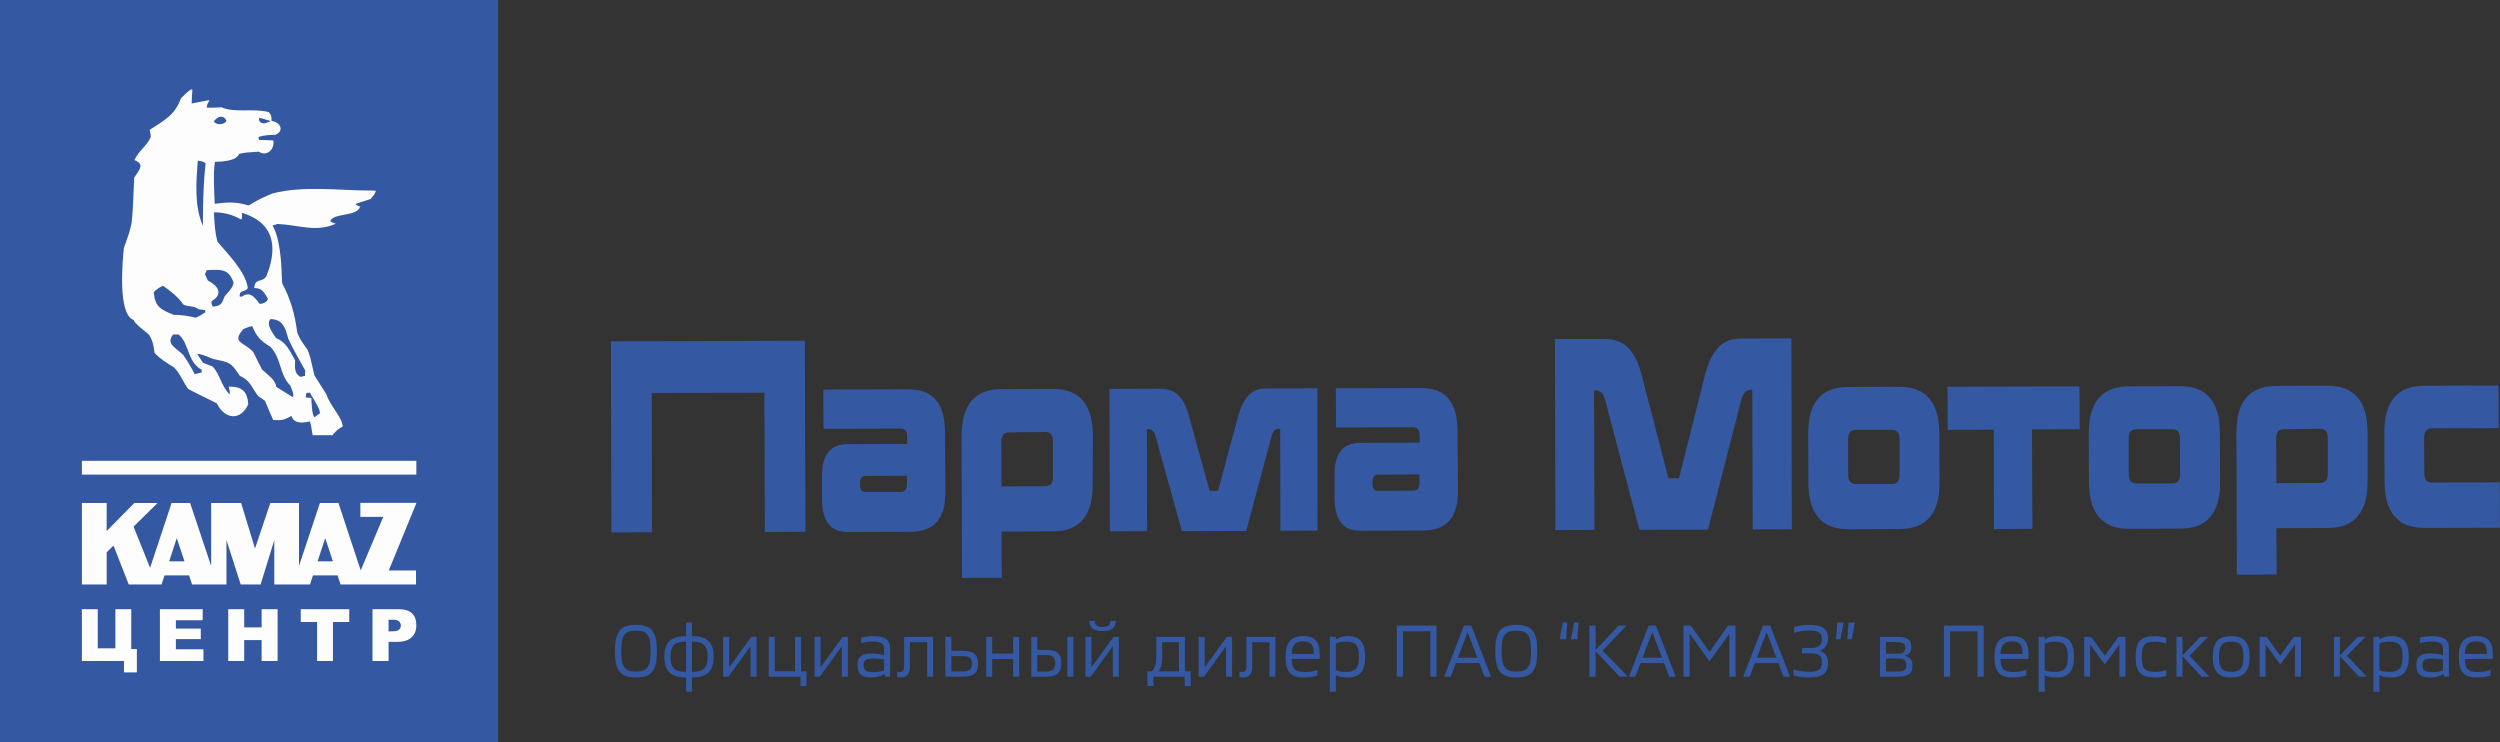
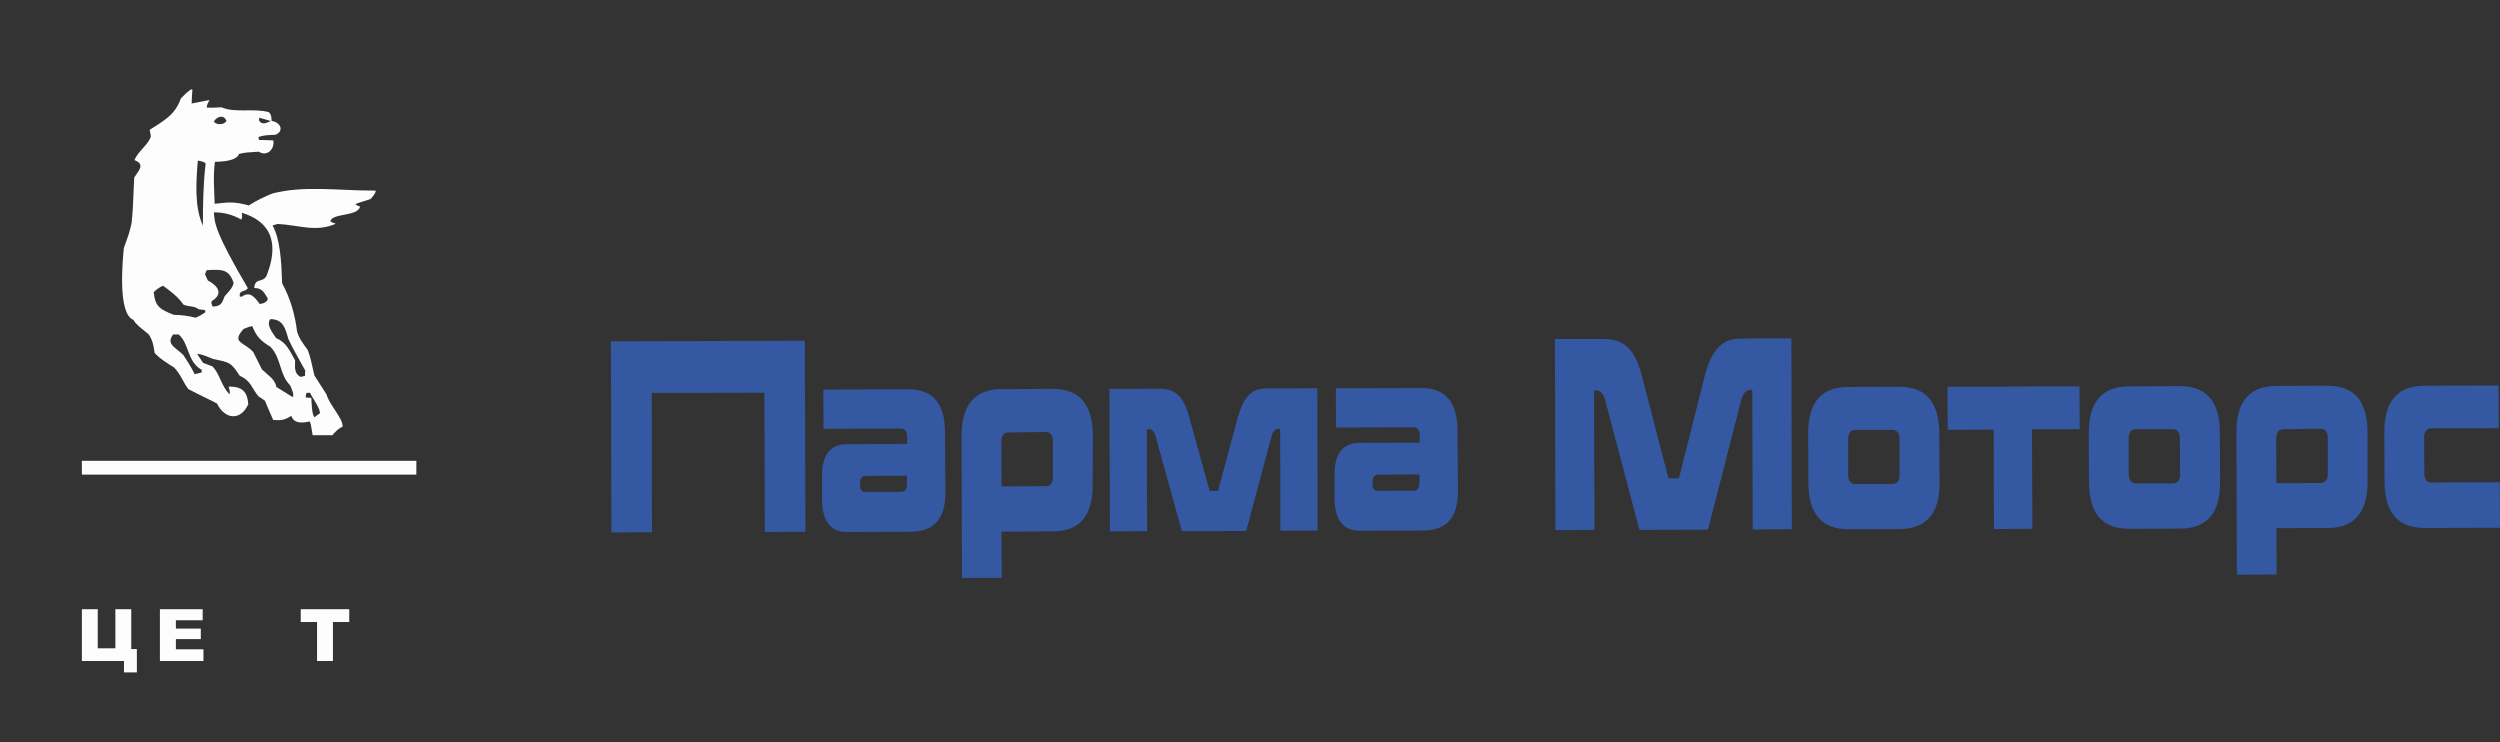
<svg xmlns="http://www.w3.org/2000/svg" width="266" height="79" viewBox="0 0 266 79" fill="none">
  <rect x="0" y="0" width="266" height="79" fill="#333333" stroke="none" />
  <path fill-rule="evenodd" clip-rule="evenodd" d="M116.285 46.349C116.262 43.013 114.867 41.379 112.008 41.379L106.563 41.401C103.727 41.401 102.309 43.058 102.309 46.395L102.354 61.487H106.586L106.563 56.562L112.03 56.539C114.867 56.539 116.285 54.883 116.262 51.546L116.285 46.349ZM155.081 45.873C155.081 42.809 153.822 41.265 151.192 41.288L142.133 41.311L142.156 45.487L150.368 45.464C150.826 45.464 151.055 45.759 151.055 46.349V47.098L144.695 47.121C142.865 47.121 141.973 48.278 141.996 50.548V52.953C141.996 55.314 142.911 56.494 144.718 56.471L151.352 56.449C153.96 56.449 155.126 55.064 155.126 52.227L155.081 45.873ZM111.23 45.963C111.756 45.963 112.03 46.281 112.03 46.985V50.729C112.03 51.387 111.779 51.728 111.23 51.728L106.563 51.751L106.54 47.03C106.54 46.349 106.792 46.009 107.341 46.009L111.23 45.963ZM206.343 46.122C206.32 42.786 204.925 41.152 202.065 41.152L196.621 41.175C193.785 41.175 192.366 42.831 192.389 46.167L192.412 51.342C192.412 54.678 193.83 56.312 196.69 56.312L202.134 56.29C204.97 56.267 206.389 54.633 206.366 51.342L206.343 46.122ZM251.909 46.009C251.909 42.672 250.491 41.038 247.632 41.038L242.187 41.061C239.351 41.084 237.933 42.718 237.956 46.054L238.001 61.147L242.233 61.124L242.21 56.199L247.677 56.176C250.514 56.176 251.932 54.519 251.909 51.183V46.009ZM236.194 46.054C236.194 42.718 234.776 41.084 231.94 41.084L226.495 41.106C223.659 41.129 222.241 42.763 222.241 46.099L222.264 51.297C222.286 54.633 223.682 56.267 226.541 56.267L231.985 56.244C234.822 56.244 236.24 54.587 236.217 51.297L236.194 46.054ZM85.633 36.25L65 36.318L65.046 56.653L69.369 56.63L69.346 41.81L81.332 41.787L81.378 56.607L85.702 56.585L85.633 36.25ZM151.032 50.48V51.319C151.032 51.932 150.849 52.205 150.346 52.205L146.594 52.227C146.228 52.227 146.045 52 146.045 51.524V51.206C146.045 50.797 146.251 50.502 146.594 50.502L151.032 50.48ZM231.139 45.668C231.688 45.668 231.94 45.986 231.94 46.667L231.962 50.457C231.962 51.092 231.711 51.433 231.162 51.433H227.296C226.77 51.433 226.495 51.115 226.495 50.411V46.667C226.495 46.009 226.747 45.668 227.296 45.668H231.139ZM221.257 41.106L207.212 41.152L207.235 45.736L212.13 45.714L212.153 56.29L216.248 56.267L216.202 45.691L221.28 45.668L221.257 41.106ZM190.605 36L185.207 36.023C183.239 36.023 182.096 37.225 181.386 39.994L178.642 50.888H177.521L174.684 39.949C173.975 37.225 172.854 36.068 170.681 36.068H165.443L165.489 56.403L169.652 56.38L169.606 41.538H169.858C170.292 41.538 170.635 41.969 170.795 42.582L174.433 56.38L181.73 56.358L185.275 42.536C185.435 41.923 185.778 41.492 186.19 41.492H186.442L186.488 56.335L190.651 56.312L190.605 36ZM100.547 46.009C100.547 42.945 99.289 41.424 96.659 41.424L87.6 41.447L87.623 45.623L95.835 45.6C96.293 45.6 96.521 45.895 96.521 46.485V47.234L90.162 47.257C88.332 47.257 87.44 48.414 87.463 50.661V53.09C87.463 55.45 88.378 56.63 90.185 56.607L96.819 56.585C99.426 56.585 100.593 55.2 100.593 52.341L100.547 46.009ZM265.84 41.016L257.925 41.038C255.089 41.061 253.671 42.695 253.693 46.031L253.716 51.206C253.716 54.542 255.135 56.176 257.994 56.176L266 56.154L265.977 51.319L258.749 51.342C258.223 51.342 257.948 51.024 257.948 50.321L257.925 46.576C257.925 45.918 258.2 45.577 258.726 45.577L265.863 45.555L265.84 41.016ZM140.166 41.311L134.699 41.333C133.144 41.333 132.297 42.264 131.703 44.42L129.598 52.227H128.706L126.533 44.375C125.961 42.241 125.092 41.356 123.399 41.356L118.046 41.379L118.092 56.539L122.05 56.517L122.027 45.668H122.233C122.576 45.668 122.827 45.918 122.964 46.463L125.755 56.517L132.595 56.494L135.294 46.417C135.454 45.873 135.683 45.623 136.003 45.623H136.209L136.232 56.471L140.189 56.449L140.166 41.311ZM201.287 45.736C201.836 45.736 202.111 46.054 202.111 46.735V50.525C202.111 51.16 201.859 51.501 201.31 51.501H197.445C196.918 51.501 196.644 51.183 196.644 50.48V46.735C196.644 46.077 196.896 45.736 197.445 45.736H201.287ZM246.877 45.623C247.403 45.623 247.677 45.941 247.677 46.644V50.389C247.677 51.047 247.426 51.387 246.877 51.387L242.21 51.41L242.187 46.69C242.187 46.009 242.462 45.668 242.988 45.668L246.877 45.623ZM96.499 50.616V51.456C96.499 52.068 96.316 52.341 95.812 52.341H92.061C91.695 52.341 91.512 52.114 91.512 51.637V51.342C91.512 50.934 91.718 50.639 92.061 50.639L96.499 50.616Z" fill="#3458A1" />
-   <path d="M53 0H0V79H53V0Z" fill="#3458A1" />
  <path d="M44.3 49.031H8.712V50.499H44.3V49.031Z" fill="#FDFDFD" />
-   <path fill-rule="evenodd" clip-rule="evenodd" d="M11.35 53.517V56.5L14.294 53.517H16.768L14.211 56.034L15.97 60.415L18.257 53.517H20.227L22.466 60.217V53.517H25.656L27.133 58.364L28.763 53.517H31.812V60.217L34.04 53.517H36.01L38.378 60.683L40.782 54.997H38.343V53.506H44.311L41.368 60.695H44.264V62.186H36.232L35.916 61.219H33.301L32.984 62.186H29.185V57.467L27.731 62.186H25.609L24.096 57.467V62.186H20.438L20.121 61.219H17.506L17.19 62.186H13.696L12.077 58.05L11.35 58.761V62.186H8.712V53.517H11.35ZM18.808 57.258L17.999 59.728H19.629L18.808 57.258ZM34.602 57.258L33.793 59.728H35.423L34.602 57.258Z" fill="#FDFDFD" />
-   <path fill-rule="evenodd" clip-rule="evenodd" d="M22.748 12.922C23.158 12.328 23.838 12.188 24.096 12.875C23.815 13.318 22.994 13.318 22.748 12.922ZM28.81 12.887C28.704 12.922 28.529 12.992 28.423 13.039C27.966 13.272 27.426 13.004 27.59 12.526C27.661 12.549 28.857 12.875 28.81 12.887ZM33.266 46.305C33.09 45.233 33.09 45.163 32.961 44.837C32.163 45.023 31.284 45.093 31.003 44.254C30.205 44.708 29.971 44.743 29.068 44.685C28.763 43.998 28.47 43.322 28.188 42.634C27.954 42.46 27.719 42.32 27.497 42.168C26.793 41.318 26.699 40.502 25.515 39.989C24.553 38.545 24.507 38.58 22.677 38.195C22.162 38.009 21.517 37.659 20.977 37.659C21.165 37.962 21.388 38.277 21.599 38.603C21.915 38.731 22.267 38.859 22.607 38.987C23.404 39.78 23.533 41.096 24.436 41.959C24.483 41.621 24.413 41.469 24.331 41.131C25.75 41.131 26.312 41.621 26.418 43.007C25.597 44.825 23.92 44.627 23.088 42.937C22.853 42.774 21.434 42.133 20.039 41.399C19.476 40.654 19.183 39.756 18.515 39.092C17.788 38.638 17.037 38.195 16.451 37.554C16.346 36.808 16.263 36.249 15.83 35.585C15.572 35.352 14.235 34.373 14.235 34.047C12.499 33.499 13.039 27.743 13.18 26.38C13.766 24.76 13.766 24.76 14 23.735C14.129 22.453 14.129 22.453 14.282 18.888C14.821 18.061 15.443 17.478 14.305 17.035C14.692 16.091 15.677 15.497 16.041 14.577C16.041 14.192 15.935 14.017 15.935 13.808C17.483 12.806 18.62 12.235 19.242 10.475C19.805 9.893 19.805 9.893 20.32 9.52C20.367 9.52 20.403 9.52 20.473 9.52C20.426 10.009 20.414 10.498 20.391 11.011C21.939 10.732 22.115 10.65 22.302 10.673C22.091 11.011 22.044 11.058 21.986 11.442C22.478 11.489 23.064 11.431 23.569 11.419C25.023 12.048 26.969 11.489 28.599 11.932C28.88 12.211 28.892 12.502 28.892 12.864C29.912 13.015 30.24 13.982 29.291 14.344C28.693 14.367 28.083 14.367 27.508 14.577C27.508 14.681 27.532 14.786 27.555 14.891C28.048 14.891 28.564 14.915 29.08 14.938C29.256 15.858 28.411 16.709 27.532 16.138C26.172 16.22 26.172 16.22 25.445 16.371C25.128 17.163 23.557 17.198 22.865 17.222C22.666 18.69 22.795 20.193 22.841 21.684C24.366 21.498 24.987 21.451 26.477 21.859C27.274 21.335 28.188 20.904 29.009 20.577C32.363 19.727 36.021 20.274 39.457 20.274C39.633 20.274 39.797 20.274 39.996 20.298C39.914 20.636 39.656 20.915 39.433 21.172C38.601 21.474 37.85 21.638 37.827 21.731C37.979 21.859 37.979 21.859 38.319 21.987C38.015 23.059 35.423 22.651 35.142 23.525C35.341 23.677 35.341 23.677 35.728 23.805C33.606 24.749 31.776 23.933 29.537 23.828C29.349 23.875 29.173 23.933 28.997 23.991C29.795 25.355 29.947 27.871 30.006 29.841C30.006 29.945 30.006 30.05 30.029 30.155C30.909 31.798 31.378 33.441 31.612 35.282C31.847 36.074 32.281 36.587 32.75 37.251C33.031 38.055 33.031 38.055 33.453 39.943C33.887 40.607 34.309 41.294 34.743 41.97C35.025 43.066 36.572 44.58 36.443 45.431C36.185 45.431 35.493 46.095 35.376 46.305C34.661 46.316 33.981 46.305 33.266 46.305ZM33.125 42.343C33.148 42.297 33.184 42.261 33.23 42.238C33.383 42.495 34.133 43.625 34.028 43.986C33.84 44.114 33.641 44.242 33.465 44.394C33.16 44.091 33.16 42.786 33.125 42.343ZM33.23 42.238C33.184 42.261 33.148 42.297 33.125 42.343C32.914 42.32 32.715 42.297 32.527 42.285C32.55 41.97 32.55 41.97 32.633 41.795C32.738 41.795 32.867 41.795 32.996 41.795C33.055 41.935 33.137 42.087 33.23 42.238ZM31.12 42.238C30.545 41.877 29.959 41.516 29.396 41.166C29.291 40.351 28.435 39.861 27.872 39.302C27.555 38.684 27.25 38.067 26.945 37.461C25.996 36.366 24.553 36.517 25.914 35.002C26.488 34.769 26.488 34.769 26.84 34.699C27.309 35.83 27.696 36.237 28.775 36.902C29.959 38.137 29.701 39.826 30.874 41.003C30.956 41.19 31.401 42.145 31.12 42.238ZM31.999 40.106C31.249 39.745 31.401 39.011 31.401 38.346C30.838 37.344 30.475 36.424 29.384 35.981C29.044 35.445 28.282 34.571 28.763 33.954C30.135 33.954 30.369 34.956 30.674 36.051C31.214 37.228 31.882 38.312 32.48 39.43C32.457 39.593 32.457 39.791 32.457 39.989C32.304 40.013 32.152 40.059 31.999 40.106ZM20.719 39.815C20.356 39.092 19.945 38.428 19.5 37.764C18.702 36.972 17.624 36.634 18.421 35.585C18.62 35.585 18.808 35.585 19.007 35.585C20.168 36.587 19.887 38.463 21.458 39.349C21.458 39.43 21.458 39.523 21.458 39.628C21.188 39.698 20.954 39.756 20.719 39.815ZM20.825 33.802C20.051 33.616 19.277 33.499 18.48 33.499C17.061 32.917 16.498 32.649 16.357 31.087C16.674 30.773 16.92 30.598 17.342 30.4C18.175 30.994 18.937 31.577 19.512 32.404C20.098 32.684 20.59 32.486 21.165 32.917C21.704 32.963 21.704 32.963 21.833 33.022C21.833 33.092 21.833 33.15 21.857 33.22C21.493 33.476 21.235 33.627 20.825 33.802ZM22.631 32.625C22.525 32.369 22.455 32.322 22.525 32.043C23.791 31.274 23.217 30.423 22.115 29.841C22.009 29.608 21.904 29.386 21.81 29.176C21.868 29.025 21.939 28.873 21.997 28.745C23.569 28.664 24.366 28.594 24.858 30.109C24.753 30.645 24.26 31.111 23.909 31.518C23.58 32.346 23.533 32.544 22.631 32.625ZM27.637 32.346C27.098 31.623 26.605 30.936 25.703 31.577C25.644 31.553 25.574 31.553 25.515 31.553C25.41 30.808 26.078 31.122 26.371 30.656C26.137 28.885 24.225 27.021 23.146 25.727C22.841 24.655 22.83 23.7 22.759 22.593C23.862 22.593 24.741 22.849 25.679 23.362C25.785 23.152 25.761 22.919 25.738 22.64C29.818 23.898 29.232 27.172 28.341 29.386C27.907 30.109 27.121 29.538 27.051 30.645C27.895 30.645 28.083 31.099 28.493 31.752C28.505 32.136 27.966 32.311 27.637 32.346ZM21.587 24.015C20.661 21.941 20.872 19.319 21.047 17.093C21.352 17.14 21.669 17.175 21.88 17.396C21.622 19.587 21.587 21.812 21.587 24.015Z" fill="#FDFDFD" />
-   <path d="M41.345 67.173H41.755C42.083 67.173 42.318 67.115 42.447 67.01C42.576 66.894 42.646 66.754 42.646 66.567C42.646 66.393 42.588 66.253 42.47 66.125C42.353 66.008 42.142 65.938 41.825 65.938H41.345V67.173ZM39.633 64.82H42.459C43.068 64.82 43.537 64.971 43.842 65.262C44.147 65.554 44.3 65.973 44.3 66.509C44.3 67.068 44.135 67.499 43.795 67.814C43.467 68.129 42.951 68.292 42.271 68.292H41.345V70.331H39.633V64.82Z" fill="#FDFDFD" />
+   <path fill-rule="evenodd" clip-rule="evenodd" d="M22.748 12.922C23.158 12.328 23.838 12.188 24.096 12.875C23.815 13.318 22.994 13.318 22.748 12.922ZM28.81 12.887C28.704 12.922 28.529 12.992 28.423 13.039C27.966 13.272 27.426 13.004 27.59 12.526C27.661 12.549 28.857 12.875 28.81 12.887ZM33.266 46.305C33.09 45.233 33.09 45.163 32.961 44.837C32.163 45.023 31.284 45.093 31.003 44.254C30.205 44.708 29.971 44.743 29.068 44.685C28.763 43.998 28.47 43.322 28.188 42.634C27.954 42.46 27.719 42.32 27.497 42.168C26.793 41.318 26.699 40.502 25.515 39.989C24.553 38.545 24.507 38.58 22.677 38.195C22.162 38.009 21.517 37.659 20.977 37.659C21.165 37.962 21.388 38.277 21.599 38.603C21.915 38.731 22.267 38.859 22.607 38.987C23.404 39.78 23.533 41.096 24.436 41.959C24.483 41.621 24.413 41.469 24.331 41.131C25.75 41.131 26.312 41.621 26.418 43.007C25.597 44.825 23.92 44.627 23.088 42.937C22.853 42.774 21.434 42.133 20.039 41.399C19.476 40.654 19.183 39.756 18.515 39.092C17.788 38.638 17.037 38.195 16.451 37.554C16.346 36.808 16.263 36.249 15.83 35.585C15.572 35.352 14.235 34.373 14.235 34.047C12.499 33.499 13.039 27.743 13.18 26.38C13.766 24.76 13.766 24.76 14 23.735C14.129 22.453 14.129 22.453 14.282 18.888C14.821 18.061 15.443 17.478 14.305 17.035C14.692 16.091 15.677 15.497 16.041 14.577C16.041 14.192 15.935 14.017 15.935 13.808C17.483 12.806 18.62 12.235 19.242 10.475C19.805 9.893 19.805 9.893 20.32 9.52C20.367 9.52 20.403 9.52 20.473 9.52C20.426 10.009 20.414 10.498 20.391 11.011C21.939 10.732 22.115 10.65 22.302 10.673C22.091 11.011 22.044 11.058 21.986 11.442C22.478 11.489 23.064 11.431 23.569 11.419C25.023 12.048 26.969 11.489 28.599 11.932C28.88 12.211 28.892 12.502 28.892 12.864C29.912 13.015 30.24 13.982 29.291 14.344C28.693 14.367 28.083 14.367 27.508 14.577C27.508 14.681 27.532 14.786 27.555 14.891C28.048 14.891 28.564 14.915 29.08 14.938C29.256 15.858 28.411 16.709 27.532 16.138C26.172 16.22 26.172 16.22 25.445 16.371C25.128 17.163 23.557 17.198 22.865 17.222C22.666 18.69 22.795 20.193 22.841 21.684C24.366 21.498 24.987 21.451 26.477 21.859C27.274 21.335 28.188 20.904 29.009 20.577C32.363 19.727 36.021 20.274 39.457 20.274C39.633 20.274 39.797 20.274 39.996 20.298C39.914 20.636 39.656 20.915 39.433 21.172C38.601 21.474 37.85 21.638 37.827 21.731C37.979 21.859 37.979 21.859 38.319 21.987C38.015 23.059 35.423 22.651 35.142 23.525C35.341 23.677 35.341 23.677 35.728 23.805C33.606 24.749 31.776 23.933 29.537 23.828C29.349 23.875 29.173 23.933 28.997 23.991C29.795 25.355 29.947 27.871 30.006 29.841C30.006 29.945 30.006 30.05 30.029 30.155C30.909 31.798 31.378 33.441 31.612 35.282C31.847 36.074 32.281 36.587 32.75 37.251C33.031 38.055 33.031 38.055 33.453 39.943C33.887 40.607 34.309 41.294 34.743 41.97C35.025 43.066 36.572 44.58 36.443 45.431C36.185 45.431 35.493 46.095 35.376 46.305C34.661 46.316 33.981 46.305 33.266 46.305ZM33.125 42.343C33.148 42.297 33.184 42.261 33.23 42.238C33.383 42.495 34.133 43.625 34.028 43.986C33.84 44.114 33.641 44.242 33.465 44.394C33.16 44.091 33.16 42.786 33.125 42.343ZM33.23 42.238C33.184 42.261 33.148 42.297 33.125 42.343C32.914 42.32 32.715 42.297 32.527 42.285C32.55 41.97 32.55 41.97 32.633 41.795C32.738 41.795 32.867 41.795 32.996 41.795C33.055 41.935 33.137 42.087 33.23 42.238ZM31.12 42.238C30.545 41.877 29.959 41.516 29.396 41.166C29.291 40.351 28.435 39.861 27.872 39.302C27.555 38.684 27.25 38.067 26.945 37.461C25.996 36.366 24.553 36.517 25.914 35.002C26.488 34.769 26.488 34.769 26.84 34.699C27.309 35.83 27.696 36.237 28.775 36.902C29.959 38.137 29.701 39.826 30.874 41.003C30.956 41.19 31.401 42.145 31.12 42.238ZM31.999 40.106C31.249 39.745 31.401 39.011 31.401 38.346C30.838 37.344 30.475 36.424 29.384 35.981C29.044 35.445 28.282 34.571 28.763 33.954C30.135 33.954 30.369 34.956 30.674 36.051C31.214 37.228 31.882 38.312 32.48 39.43C32.457 39.593 32.457 39.791 32.457 39.989C32.304 40.013 32.152 40.059 31.999 40.106ZM20.719 39.815C20.356 39.092 19.945 38.428 19.5 37.764C18.702 36.972 17.624 36.634 18.421 35.585C18.62 35.585 18.808 35.585 19.007 35.585C20.168 36.587 19.887 38.463 21.458 39.349C21.458 39.43 21.458 39.523 21.458 39.628C21.188 39.698 20.954 39.756 20.719 39.815ZM20.825 33.802C20.051 33.616 19.277 33.499 18.48 33.499C17.061 32.917 16.498 32.649 16.357 31.087C16.674 30.773 16.92 30.598 17.342 30.4C18.175 30.994 18.937 31.577 19.512 32.404C20.098 32.684 20.59 32.486 21.165 32.917C21.704 32.963 21.704 32.963 21.833 33.022C21.833 33.092 21.833 33.15 21.857 33.22C21.493 33.476 21.235 33.627 20.825 33.802ZM22.631 32.625C22.525 32.369 22.455 32.322 22.525 32.043C23.791 31.274 23.217 30.423 22.115 29.841C22.009 29.608 21.904 29.386 21.81 29.176C21.868 29.025 21.939 28.873 21.997 28.745C23.569 28.664 24.366 28.594 24.858 30.109C24.753 30.645 24.26 31.111 23.909 31.518C23.58 32.346 23.533 32.544 22.631 32.625ZM27.637 32.346C27.098 31.623 26.605 30.936 25.703 31.577C25.644 31.553 25.574 31.553 25.515 31.553C25.41 30.808 26.078 31.122 26.371 30.656C22.841 24.655 22.83 23.7 22.759 22.593C23.862 22.593 24.741 22.849 25.679 23.362C25.785 23.152 25.761 22.919 25.738 22.64C29.818 23.898 29.232 27.172 28.341 29.386C27.907 30.109 27.121 29.538 27.051 30.645C27.895 30.645 28.083 31.099 28.493 31.752C28.505 32.136 27.966 32.311 27.637 32.346ZM21.587 24.015C20.661 21.941 20.872 19.319 21.047 17.093C21.352 17.14 21.669 17.175 21.88 17.396C21.622 19.587 21.587 21.812 21.587 24.015Z" fill="#FDFDFD" />
  <path d="M31.999 64.82H37.159V66.183H35.423V70.331H33.735V66.183H31.999V64.82Z" fill="#FDFDFD" />
-   <path d="M24.284 64.82H25.984V66.754H27.837V64.82H29.537V70.331H27.837V68.105H25.984V70.331H24.284V64.82Z" fill="#FDFDFD" />
  <path d="M17.014 64.82H21.564V65.996H18.714V66.882H21.364V68.001H18.714V69.084H21.646V70.331H17.014V64.82Z" fill="#FDFDFD" />
  <path d="M14.563 71.543H13.191V70.331H8.712V64.82H10.401V68.979H12.277V64.82H13.965V69.061H14.563V71.543Z" fill="#FDFDFD" />
-   <path d="M67.664 72.08C69.328 72.08 69.896 71.36 69.896 69.288C69.896 67.2 69.328 66.48 67.664 66.48C66 66.48 65.424 67.2 65.424 69.288C65.424 71.36 66 72.08 67.664 72.08ZM67.664 71.456C66.48 71.456 66.096 70.968 66.096 69.288C66.096 67.6 66.44 67.104 67.664 67.104C68.888 67.104 69.224 67.6 69.224 69.288C69.224 70.968 68.848 71.456 67.664 71.456ZM73.624 67.68V66.24H73V67.68C71.496 67.68 70.688 68.24 70.688 69.88C70.688 71.528 71.496 72.08 73 72.08V73.6H73.624V72.08C75.128 72.08 75.936 71.528 75.936 69.88C75.936 68.24 75.128 67.68 73.624 67.68ZM73 71.488C71.952 71.488 71.344 71.224 71.344 69.88C71.344 68.536 71.968 68.264 73 68.272V71.488ZM73.624 71.488V68.272C74.656 68.264 75.288 68.536 75.288 69.88C75.288 71.224 74.672 71.488 73.624 71.488ZM76.945 72H77.505L79.857 68.76V72H80.497V67.76H79.937L77.585 71V67.76H76.945V72ZM85.236 71.432V67.76H84.596V71.416H82.436V67.76H81.796V72H85.172V72.992H85.812V71.432H85.236ZM86.664 72H87.224L89.576 68.76V72H90.216V67.76H89.656L87.304 71V67.76H86.664V72ZM92.707 72.08C93.267 72.08 93.755 71.968 94.123 71.696L94.219 72H94.707V68.992C94.707 67.952 93.995 67.68 92.931 67.68C92.403 67.68 91.987 67.752 91.627 67.848V68.44C92.059 68.312 92.459 68.256 92.867 68.256C93.643 68.256 94.067 68.432 94.067 69.008V69.72C93.723 69.616 93.323 69.528 92.747 69.528C91.819 69.528 91.235 69.768 91.235 70.752C91.235 71.696 91.667 72.08 92.707 72.08ZM92.963 71.52C92.139 71.52 91.891 71.352 91.891 70.76C91.891 70.208 92.163 70.072 92.987 70.072C93.291 70.072 93.731 70.112 94.067 70.176V71.336C93.683 71.472 93.291 71.52 92.963 71.52ZM95.888 72.08C96.536 72.08 96.816 71.616 96.816 70.96V68.336H98.648V72H99.288V67.76H96.2V70.856C96.2 71.32 96.056 71.504 95.752 71.504C95.648 71.504 95.568 71.496 95.456 71.464V72.024C95.576 72.056 95.736 72.08 95.888 72.08ZM102.354 69.248H101.226V67.76H100.586V72H102.354C103.378 72 104.066 71.8 104.066 70.624C104.066 69.456 103.378 69.248 102.354 69.248ZM102.306 71.44H101.226V69.808H102.306C102.962 69.808 103.418 69.872 103.418 70.624C103.418 71.376 102.962 71.44 102.306 71.44ZM107.801 67.76V69.536H105.569V67.76H104.929V72H105.569V70.12H107.801V72H108.441V67.76H107.801ZM111.214 69.152H110.366V67.76H109.726V72H111.214C112.238 72 112.926 71.744 112.926 70.576C112.926 69.344 112.238 69.152 111.214 69.152ZM113.566 67.76V72H114.206V67.76H113.566ZM111.158 71.456H110.366V69.696H111.158C111.822 69.696 112.27 69.76 112.27 70.576C112.27 71.328 111.822 71.456 111.158 71.456ZM117.316 67.144C118.228 67.144 118.708 66.856 118.724 66.064H118.14C118.116 66.56 117.876 66.704 117.316 66.704C116.756 66.704 116.516 66.56 116.492 66.064H115.908C115.924 66.856 116.404 67.144 117.316 67.144ZM115.492 72H116.052L118.404 68.76V72H119.044V67.76H118.484L116.132 71V67.76H115.492V72ZM122.082 72.992H122.722V72H126.05V72.992H126.69V71.432H126.074V67.76H123.034V69.872C123.034 70.56 122.898 71.08 122.554 71.432H122.082V72.992ZM123.274 71.432C123.562 71.016 123.658 70.584 123.658 69.824V68.328H125.434V71.432H123.274ZM127.539 72H128.099L130.451 68.76V72H131.091V67.76H130.531L128.179 71V67.76H127.539V72ZM132.31 72.08C132.958 72.08 133.238 71.616 133.238 70.96V68.336H135.07V72H135.71V67.76H132.622V70.856C132.622 71.32 132.478 71.504 132.174 71.504C132.07 71.504 131.99 71.496 131.878 71.464V72.024C131.998 72.056 132.158 72.08 132.31 72.08ZM138.759 72.08C139.415 72.08 139.887 71.976 140.175 71.864V71.272C139.847 71.4 139.439 71.504 138.815 71.504C137.807 71.504 137.455 71.184 137.431 70.112H140.399C140.407 70.008 140.423 69.84 140.423 69.712C140.423 68.256 139.919 67.68 138.655 67.68C137.303 67.68 136.791 68.408 136.791 69.88C136.791 71.56 137.367 72.08 138.759 72.08ZM137.431 69.576C137.471 68.664 137.783 68.24 138.655 68.24C139.527 68.24 139.775 68.624 139.783 69.576H137.431ZM143.396 67.68C142.82 67.68 142.412 67.856 142.132 68.04V67.76H141.492V73.6H142.132V71.848C142.42 71.976 142.804 72.08 143.396 72.08C144.628 72.08 145.252 71.48 145.252 69.88C145.252 68.2 144.564 67.68 143.396 67.68ZM143.22 71.488C142.732 71.488 142.388 71.424 142.132 71.328V68.48C142.388 68.36 142.732 68.264 143.22 68.264C144.3 68.264 144.596 68.768 144.596 69.88C144.596 70.992 144.3 71.488 143.22 71.488ZM152.842 66.56H148.618V72H149.274V67.168H152.186V72H152.842V66.56ZM157.955 72H158.651L156.539 66.56H155.771L153.667 72H154.355L154.907 70.552H157.403L157.955 72ZM155.123 69.976L156.155 67.256L157.187 69.976H155.123ZM161.336 72.08C163 72.08 163.568 71.36 163.568 69.288C163.568 67.2 163 66.48 161.336 66.48C159.672 66.48 159.096 67.2 159.096 69.288C159.096 71.36 159.672 72.08 161.336 72.08ZM161.336 71.456C160.152 71.456 159.768 70.968 159.768 69.288C159.768 67.6 160.112 67.104 161.336 67.104C162.56 67.104 162.896 67.6 162.896 69.288C162.896 70.968 162.52 71.456 161.336 71.456ZM166.756 66.24H166.292L165.948 68.016H166.628L166.756 66.24ZM167.956 66.24H167.492L167.148 68.016H167.828L167.956 66.24ZM173.215 72L170.511 69.224L173.071 66.56H172.223L169.767 69.176V66.56H169.111V72H169.767V69.288L172.335 72H173.215ZM177.603 72H178.299L176.187 66.56H175.419L173.315 72H174.003L174.555 70.552H177.051L177.603 72ZM174.771 69.976L175.803 67.256L176.835 69.976H174.771ZM179.126 72H179.782V67.424L181.894 70.376L184.006 67.424V72H184.662V66.56H183.87L181.894 69.36L179.902 66.56H179.126V72ZM189.767 72H190.463L188.351 66.56H187.583L185.479 72H186.167L186.719 70.552H189.215L189.767 72ZM186.935 69.976L187.967 67.256L188.999 69.976H186.935ZM192.466 72.08C193.834 72.08 194.506 71.672 194.506 70.528C194.506 69.792 194.082 69.36 193.626 69.232C194.082 69.104 194.506 68.672 194.506 67.952C194.506 66.864 193.834 66.48 192.466 66.48C191.858 66.48 191.274 66.584 190.906 66.696V67.336C191.242 67.232 191.834 67.08 192.466 67.08C193.418 67.08 193.85 67.28 193.85 67.984C193.85 68.656 193.498 68.944 192.722 68.944H191.738V69.52H192.722C193.498 69.52 193.85 69.808 193.85 70.488C193.85 71.256 193.418 71.48 192.466 71.48C191.754 71.48 191.162 71.328 190.826 71.224V71.864C191.194 71.984 191.778 72.08 192.466 72.08ZM195.354 68.016H195.818L196.162 66.24H195.482L195.354 68.016ZM196.554 68.016H197.018L197.362 66.24H196.682L196.554 68.016ZM202.671 69.776C203.087 69.664 203.367 69.424 203.367 68.824C203.367 67.896 202.663 67.76 201.719 67.76H200.031V72H201.839C202.823 72 203.487 71.816 203.487 70.832C203.487 70.128 203.127 69.88 202.671 69.776ZM201.655 68.312C202.399 68.312 202.727 68.432 202.727 68.904C202.727 69.448 202.383 69.552 201.911 69.552H200.671V68.312H201.655ZM201.775 71.448H200.671V70.064H201.927C202.535 70.064 202.839 70.208 202.839 70.776C202.839 71.408 202.391 71.448 201.775 71.448ZM211.061 66.56H206.837V72H207.493V67.168H210.405V72H211.061V66.56ZM214.181 72.08C214.837 72.08 215.309 71.976 215.597 71.864V71.272C215.269 71.4 214.861 71.504 214.237 71.504C213.229 71.504 212.877 71.184 212.853 70.112H215.821C215.829 70.008 215.845 69.84 215.845 69.712C215.845 68.256 215.341 67.68 214.077 67.68C212.725 67.68 212.213 68.408 212.213 69.88C212.213 71.56 212.789 72.08 214.181 72.08ZM212.853 69.576C212.893 68.664 213.205 68.24 214.077 68.24C214.949 68.24 215.197 68.624 215.205 69.576H212.853ZM218.818 67.68C218.242 67.68 217.834 67.856 217.554 68.04V67.76H216.914V73.6H217.554V71.848C217.842 71.976 218.226 72.08 218.818 72.08C220.05 72.08 220.674 71.48 220.674 69.88C220.674 68.2 219.986 67.68 218.818 67.68ZM218.642 71.488C218.154 71.488 217.81 71.424 217.554 71.328V68.48C217.81 68.36 218.154 68.264 218.642 68.264C219.722 68.264 220.018 68.768 220.018 69.88C220.018 70.992 219.722 71.488 218.642 71.488ZM221.757 72H222.389V68.568L223.949 70.704L225.509 68.568V72H226.149V67.76H225.389L223.949 69.776L222.501 67.76H221.757V72ZM229.277 72.08C229.829 72.08 230.221 71.984 230.493 71.888V71.28C230.165 71.4 229.789 71.488 229.317 71.488C228.261 71.488 227.885 71.208 227.885 69.88C227.885 68.552 228.261 68.272 229.317 68.272C229.789 68.272 230.165 68.36 230.493 68.48V67.872C230.221 67.776 229.829 67.68 229.277 67.68C227.837 67.68 227.229 68.184 227.229 69.88C227.229 71.576 227.837 72.08 229.277 72.08ZM235.082 72L232.97 69.776L234.938 67.76H234.114L232.218 69.736V67.76H231.578V72H232.218V69.816L234.25 72H235.082ZM237.4 72.08C238.672 72.08 239.36 71.528 239.36 69.88C239.36 68.24 238.672 67.68 237.4 67.68C236.12 67.68 235.44 68.24 235.44 69.88C235.44 71.528 236.12 72.08 237.4 72.08ZM237.4 71.488C236.576 71.488 236.096 71.224 236.096 69.88C236.096 68.536 236.576 68.272 237.4 68.272C238.224 68.272 238.704 68.536 238.704 69.88C238.704 71.224 238.224 71.488 237.4 71.488ZM240.429 72H241.061V68.568L242.621 70.704L244.181 68.568V72H244.821V67.76H244.061L242.621 69.776L241.173 67.76H240.429V72ZM251.832 72L249.72 69.776L251.688 67.76H250.864L248.968 69.736V67.76H248.328V72H248.968V69.816L251 72H251.832ZM254.435 67.68C253.859 67.68 253.451 67.856 253.171 68.04V67.76H252.531V73.6H253.171V71.848C253.459 71.976 253.843 72.08 254.435 72.08C255.667 72.08 256.291 71.48 256.291 69.88C256.291 68.2 255.603 67.68 254.435 67.68ZM254.259 71.488C253.771 71.488 253.427 71.424 253.171 71.328V68.48C253.427 68.36 253.771 68.264 254.259 68.264C255.339 68.264 255.635 68.768 255.635 69.88C255.635 70.992 255.339 71.488 254.259 71.488ZM258.567 72.08C259.127 72.08 259.615 71.968 259.983 71.696L260.079 72H260.567V68.992C260.567 67.952 259.855 67.68 258.791 67.68C258.263 67.68 257.847 67.752 257.487 67.848V68.44C257.919 68.312 258.319 68.256 258.727 68.256C259.503 68.256 259.927 68.432 259.927 69.008V69.72C259.583 69.616 259.183 69.528 258.607 69.528C257.679 69.528 257.095 69.768 257.095 70.752C257.095 71.696 257.527 72.08 258.567 72.08ZM258.823 71.52C257.999 71.52 257.751 71.352 257.751 70.76C257.751 70.208 258.023 70.072 258.847 70.072C259.151 70.072 259.591 70.112 259.927 70.176V71.336C259.543 71.472 259.151 71.52 258.823 71.52ZM263.58 72.08C264.236 72.08 264.708 71.976 264.996 71.864V71.272C264.668 71.4 264.26 71.504 263.636 71.504C262.628 71.504 262.276 71.184 262.252 70.112H265.22C265.228 70.008 265.244 69.84 265.244 69.712C265.244 68.256 264.74 67.68 263.476 67.68C262.124 67.68 261.612 68.408 261.612 69.88C261.612 71.56 262.188 72.08 263.58 72.08ZM262.252 69.576C262.292 68.664 262.604 68.24 263.476 68.24C264.348 68.24 264.596 68.624 264.604 69.576H262.252Z" fill="#3458A1" />
</svg>